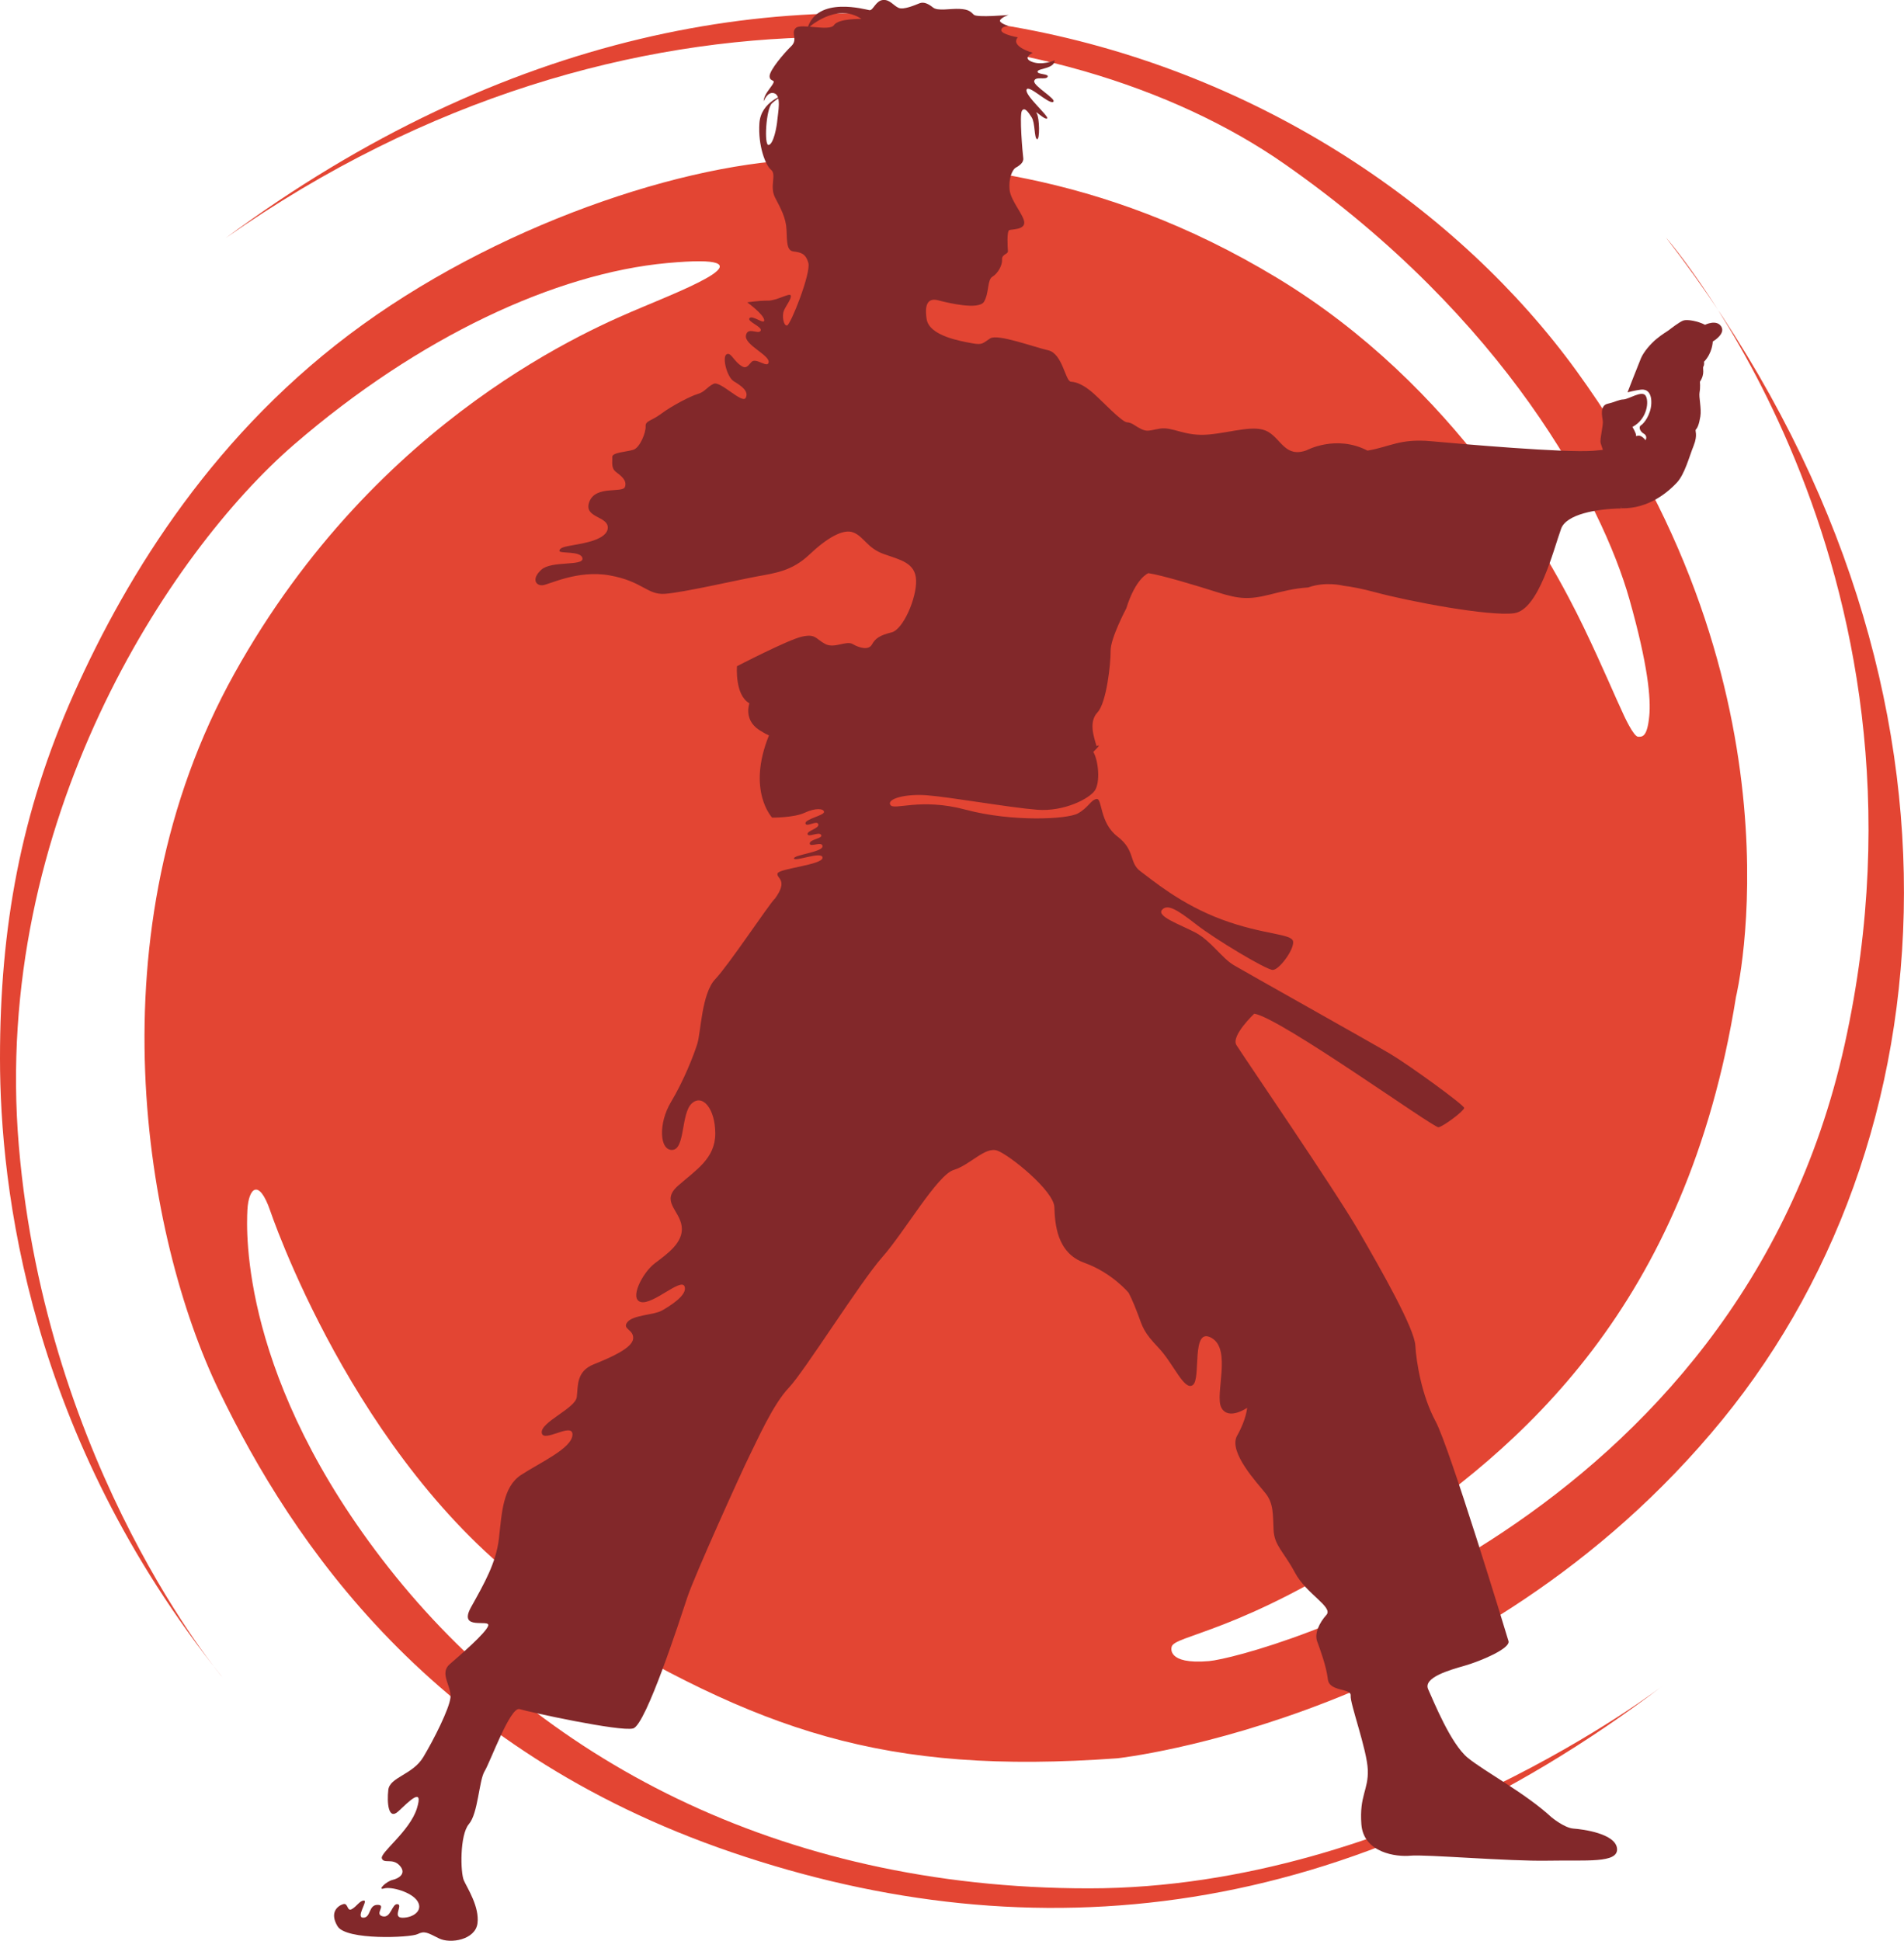
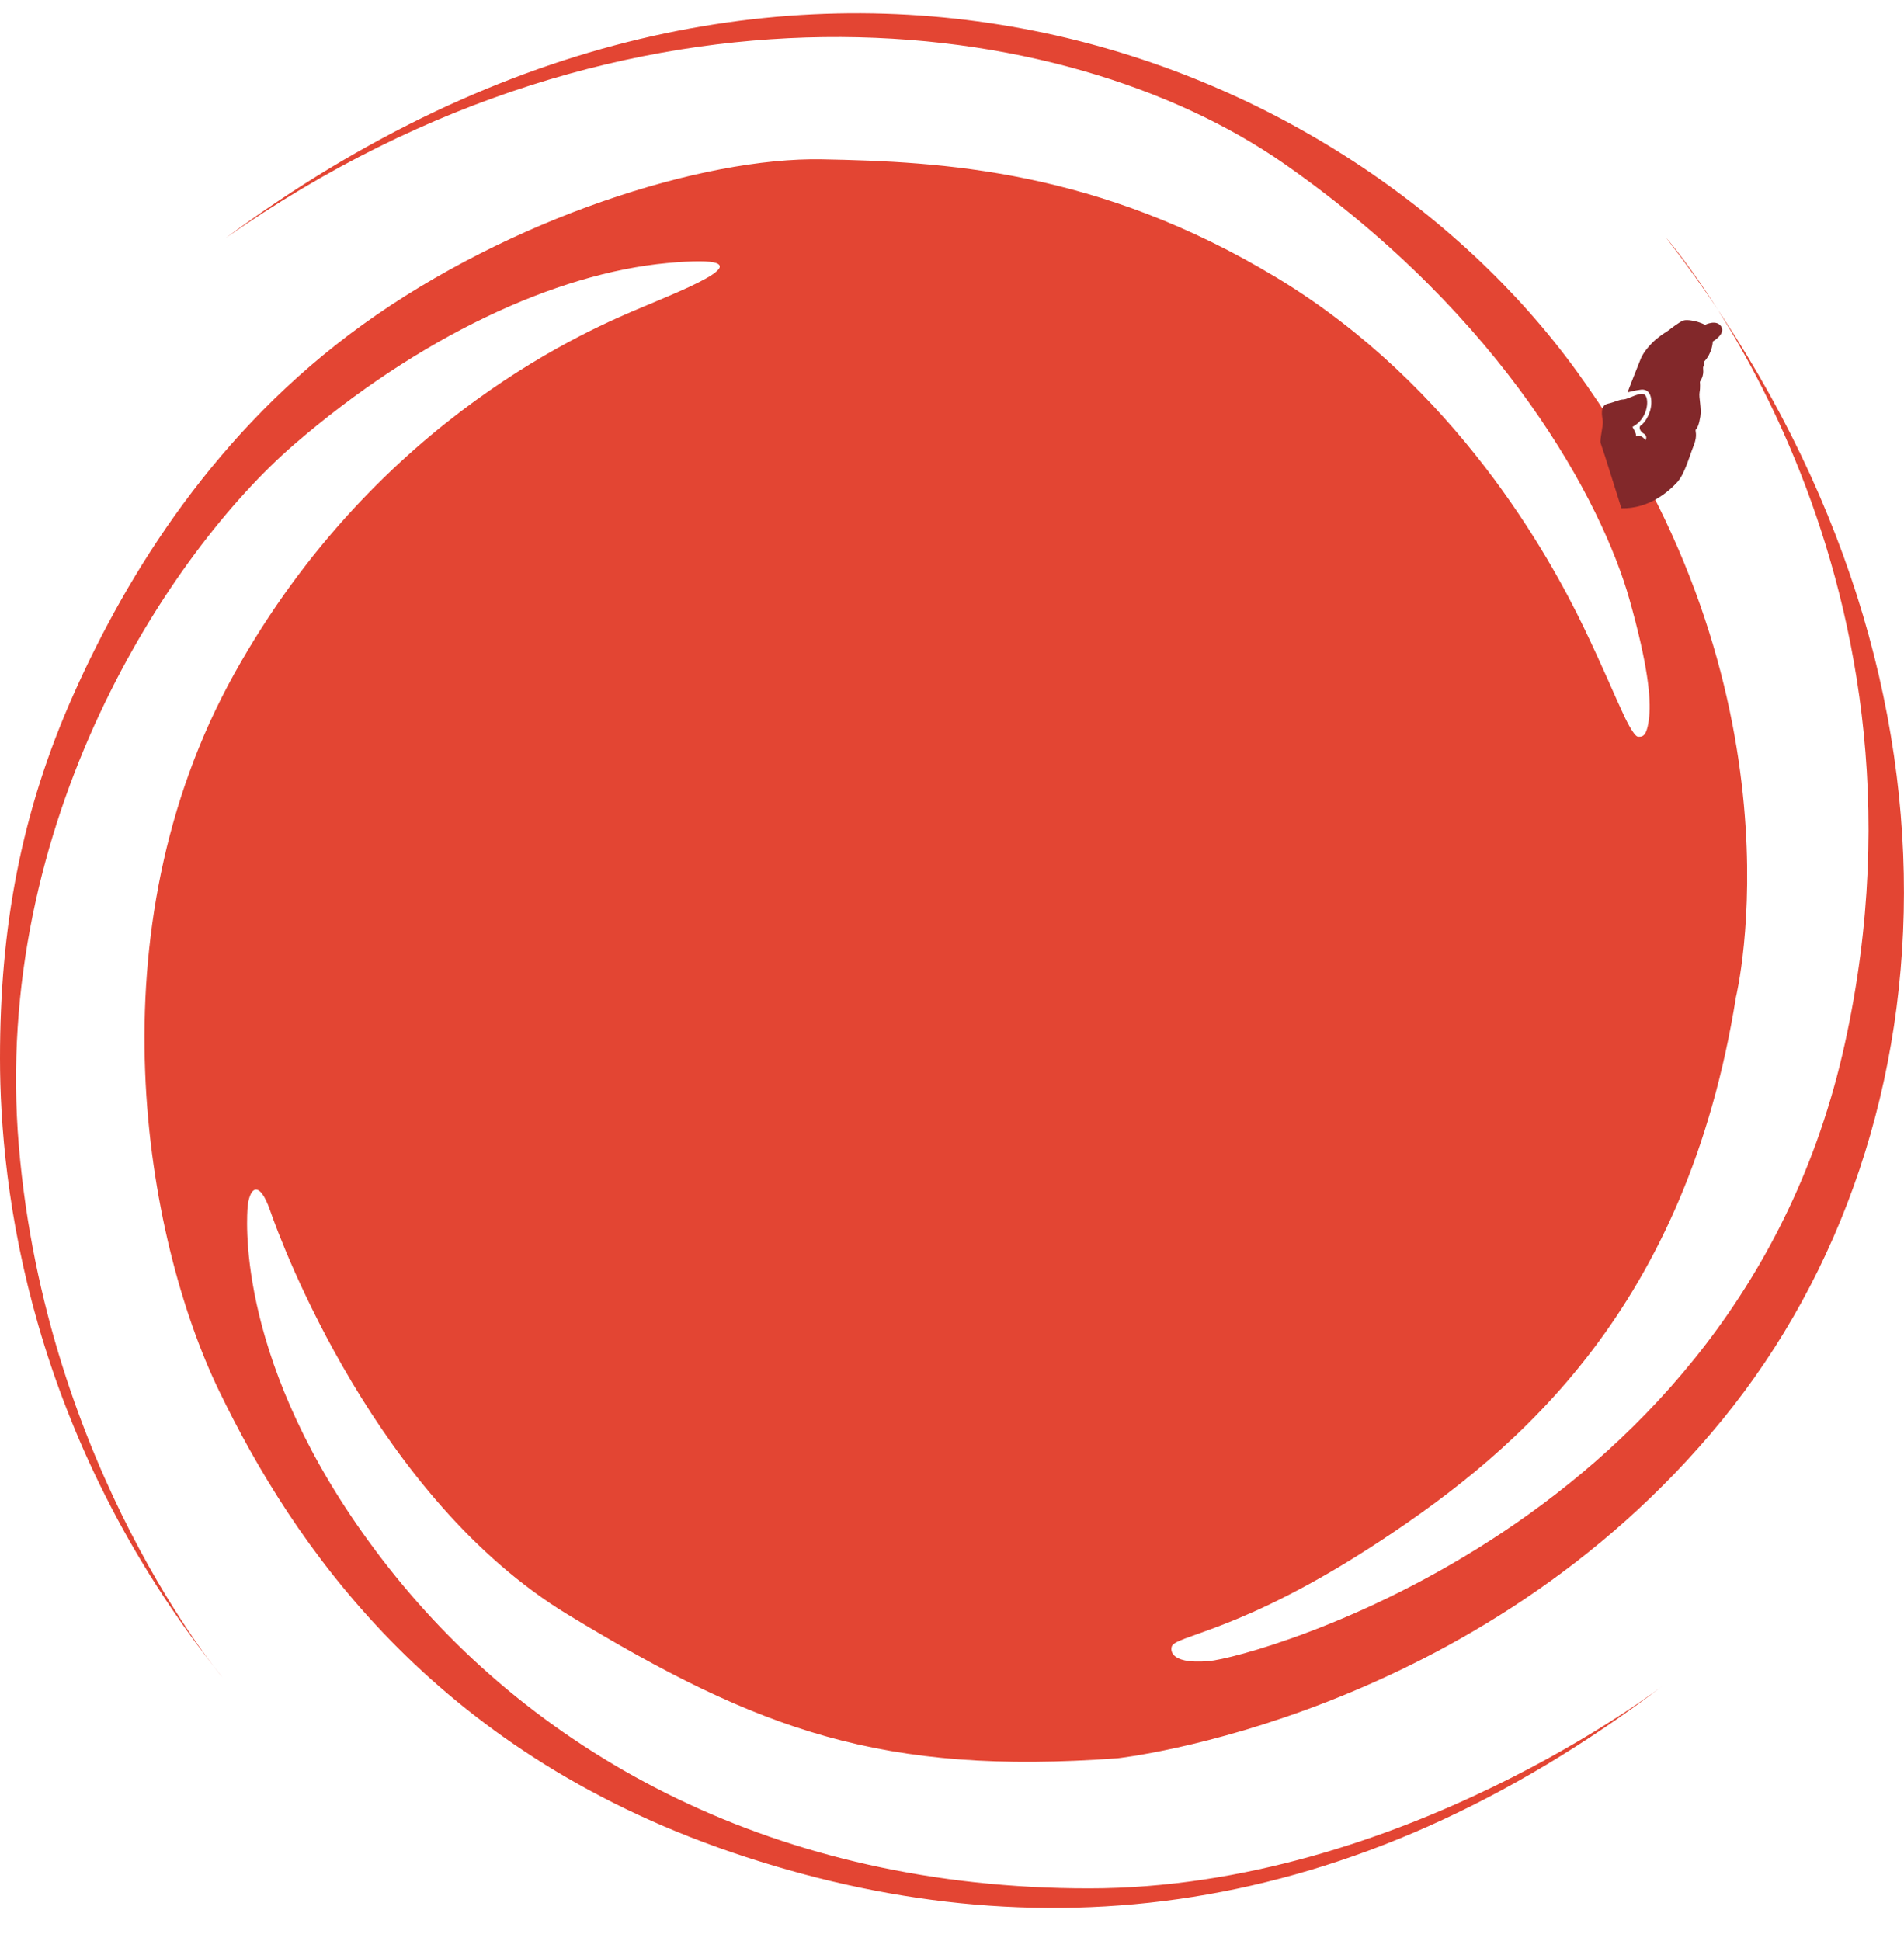
<svg xmlns="http://www.w3.org/2000/svg" id="Calque_1" data-name="Calque 1" viewBox="0 0 357.84 364.68">
  <defs>
    <style>
      .cls-1 {
        fill: #e34533;
      }

      .cls-1, .cls-2 {
        stroke-width: 0px;
      }

      .cls-2 {
        fill: #82282a;
      }
    </style>
  </defs>
  <path class="cls-1" d="m309.96,134.59c.34-3.31-.25-9.7-3.73-22-5.11-18.04-23.23-52.72-64.77-81.75C199.92,1.81,118.14-8.4,42.43,44.72c105.01-77.69,209.93-35.54,253.86,24.98,43.93,60.52,29.97,117.64,29.97,117.64-9.32,58.18-40.5,84.87-66.86,102.22-26.36,17.36-38.9,17.68-39.21,19.93,0,0-1.04,3.31,7.01,2.63,8.04-.67,99.45-25.31,119.49-115.88,20.04-90.58-33.6-151.62-33.6-151.62,60.06,77.66,55.63,167.06,10.6,222.16-46.02,56.32-113.68,63.6-113.68,63.6-44.15,3.21-67.29-5.14-103.29-27-36-21.86-53.79-69.65-55.93-75.86-2.14-6.22-4.07-4.29-4.29-.21s-1.29,31.93,26.57,67.29c27.86,35.36,72.86,60.22,131.58,60.22s108.11-38.26,108.11-38.26c-59.15,45-118.61,50.79-175.19,31.5-56.58-19.29-82.61-58.18-96.43-86.79s-24.11-86.15,2.9-134.69c27.01-48.54,68.15-65.25,76.5-68.79,8.36-3.54,25.72-10.28,4.83-8.36-20.89,1.93-46.61,13.82-70.07,34.07C31.82,103.77-1.61,154.55,3.54,215.31c5.14,60.75,38.26,99.86,38.26,99.86C5.36,269.74,0,223.23,0,198.81s3.86-46.07,13.93-68.58c10.07-22.5,26.57-49.29,54.22-69.22,27.65-19.93,63.86-31.5,86.36-31.07s51.86,1.93,85.51,22.28c33.64,20.36,51.21,52.34,57.64,65.68,3.58,7.44,5.93,13.13,7.56,16.57,0,0,1.79,3.91,2.63,3.96s1.73.02,2.11-3.85h0Z" />
-   <path class="cls-2" d="m305.47,83.74c-1.42.45-3.39.76-6,.96-5.49.42-24.73-1.28-30.55-1.8-5.82-.53-7.75,1.08-11.91,1.77-5.89-3.06-11.43-.07-11.43-.07-3.96,1.45-4.76-2-7.22-3.45s-6.56.05-11.13.49c-4.56.44-6.8-1.51-9.26-1.1-2.46.41-2.42.88-5.06-.85-.56-.32-1.05-.34-1.05-.34-.94.06-4.7-3.99-6.41-5.49s-3.1-2.09-4.17-2.14-1.56-5.28-4.28-5.9c-2.74-.62-9.48-3.14-10.9-2.24-1.42.9-1.39,1.3-3.44.91s-8.02-1.35-8.51-4.55.55-3.94,2.19-3.51,7.65,1.92,8.62.23.55-4.07,1.57-4.68,1.87-2.15,1.8-3.21,1.15-.95,1.1-1.62-.25-3.75.27-3.92,2.89-.06,2.8-1.46-2.56-4.06-2.76-6.14.5-3.73,1.14-4.11,1.56-.92,1.43-1.84-.74-8.09-.25-8.86,1.16.19,1.83,1.22.46,3.93,1.01,4.11.47-4-.05-4.84,1.43,1.25,1.94.95-4.19-4.3-3.86-5.4,4.15,2.75,4.99,2.29-3.76-2.98-3.55-3.93,2.15-.14,2.51-.77-1.98-.41-1.88-1.02,3.19-.49,3.22-2.1c0,0-2.36,1.03-4.28.28s.16-1.69.16-1.69c0,0-4.31-1.19-2.81-2.91,0,0-3.12-.54-3.11-1.34s1.43-.77,1.43-.77c0,0-2.05-.61-1.62-1.17s1.56-.92,1.56-.92c0,0-5.94.53-6.53-.04s-.94-1.02-2.69-1.1c-1.75-.09-4.07.47-4.99-.27-.92-.74-1.75-1.09-2.54-.78s-2.94,1.27-3.91.86-1.66-1.63-2.98-1.48c-1.34.15-1.81,2-2.5,1.91s-9.87-2.78-11.67,3.46c0,0,5.38-5.06,10.17-1.81,0,0-4.32-.12-5.17,1.15s-6.15-.39-7.17.54.48,2.12-.86,3.42-4.08,4.51-4.07,5.64,1.17.53.63,1.44-1.74,2.06-1.74,3.28c0,0,.74-2,2.05-1.48s.63,3.59.52,4.94-.71,4.55-1.63,4.75c-.92.2-.51-6.82.62-7.84s2.45-1.64,2.45-1.64c0,0-4.56,1.24-4.82,5.42-.27,4.18,1.13,7.86,2.2,8.73s-.33,3.11.74,5.2c1.08,2.08,2.07,3.82,2.16,6.12.09,2.28.05,3.83,1.27,4.01s2.31.25,2.83,2.16c.53,1.91-3.34,11.66-4,11.76s-.99-1.82-.59-2.79,1.46-2.25,1.29-2.84-2.63.98-4.31.96-3.87.32-3.87.32c0,0,3,2.19,3.18,3.28s-2.18-.96-2.75-.32,2.53,1.65,2.08,2.39-2.48-.85-2.76.89,4.38,3.64,4.27,4.97-2.39-.95-3.23,0c-.85.97-1.12,1.39-2.29.45s-1.68-2.41-2.44-1.86.08,4.23,1.44,5.05c1.36.82,2.84,1.83,2.22,3.08s-4.76-3.22-6.03-2.63-1.62,1.52-3,1.92-4.9,2.24-6.82,3.68-3.04,1.32-2.97,2.41c.07,1.1-1.04,4-2.33,4.4s-4.01.47-3.94,1.37c.06.9-.27,2.04.69,2.78s2.12,1.57,1.7,2.81-5.47-.34-6.68,2.76,3.51,2.69,3.45,4.92-4.55,2.92-6.34,3.24-2.69.48-2.75,1.09,4.13-.07,4.33,1.43c.21,1.5-5.82.38-7.73,2.13s-1.02,2.99.19,2.92,6.57-2.96,12.69-1.85c6.13,1.1,7,3.67,10.31,3.46s13.85-2.63,17.34-3.27,6.59-1.03,9.82-4.08,6.33-4.96,8.3-4.18,2.62,2.96,5.71,4.05c3.1,1.11,5.96,1.62,6.07,4.94.12,3.32-2.42,9.24-4.6,9.78s-3.05,1.11-3.68,2.26c-.62,1.15-2.38.67-3.63-.06s-3.47.94-5.24-.06c-1.78-.98-1.74-1.91-4.33-1.33s-12.18,5.55-12.18,5.55c0,0-.44,5.41,2.34,6.97,0,0-1.15,3.04,1.8,4.99.61.4,1.23.75,1.87,1.04-4.22,10.4.6,15.45.6,15.45,0,0,4.1.03,6.12-.92s3.63-.8,3.63-.14-3.63,1.34-3.49,2.15,2.15-.67,2.41.14-2.15,1.21-2.01,1.88,2.15-.54,2.55.14-2.15.8-2.15,1.61,2.41-.54,2.41.54-5.5,1.61-5.37,2.28,5.37-1.48,5.37-.14-8.18,2.01-8.46,2.95,2.16,1.15-.54,4.8h-.03c-1.34,1.45-8.59,12.38-11.14,15.07s-2.69,9.93-3.35,12.08-2.55,6.98-4.97,11.01c-2.41,4.03-2.15,9.13.27,8.99s1.61-6.84,3.63-8.72c2.01-1.88,4.43.94,4.43,5.64s-3.63,6.84-6.98,9.79c-3.35,2.95.27,4.57.67,7.65s-2.82,5.23-5.1,6.98-4.83,6.71-2.55,7.24,7.52-4.57,8.18-2.95c.67,1.61-2.82,3.75-4.29,4.57s-5.37.8-6.44,2.15,1.21,1.34,1.08,3.09-4.03,3.49-7.38,4.83-2.95,4.03-3.22,6.17-6.84,4.7-6.58,6.71,5.9-2.15,5.77.4-6.17,5.23-9.66,7.52c-3.49,2.28-3.63,7.38-4.16,11.95-.54,4.57-2.69,8.32-5.23,12.88s3.63,2.15,3.22,3.49-5.23,5.5-7.24,7.24.4,4.16.14,6.31-3.09,7.78-5.1,11.14c-2.01,3.35-6.31,3.75-6.58,6.17s0,5.77,1.88,4.03,4.83-4.83,3.49-.54-6.98,8.32-6.58,9.39,2.01-.14,3.35,1.34-.14,2.41-1.34,2.69-2.95,2.01-1.61,1.61,5.23.67,6.31,2.41-.8,3.09-2.82,3.09.14-2.41-.94-2.55-1.21,2.69-2.82,2.28.8-2.15-.94-2.15-1.21,2.41-2.69,2.41.94-3.22.14-3.22-1.34,1.08-2.28,1.61-.67-1.21-1.61-.94-2.69,1.48-1.08,4.16c1.61,2.68,13.69,2.15,15.03,1.48s1.88-.27,4.03.8,6.84.27,7.24-2.82-1.88-6.58-2.55-8.05-.8-8.59.94-10.61,1.88-8.18,2.95-9.93c1.07-1.74,4.83-12.21,6.58-11.67,1.74.54,18.93,4.29,21.34,3.63s8.86-20.66,10.2-24.69,10.2-23.62,11.67-26.57c1.48-2.95,4.43-9.66,7.38-12.75s13.42-19.86,17.58-24.56,10.33-15.44,13.42-16.37c3.09-.94,5.9-4.43,8.18-3.63,2.28.8,10.61,7.52,10.73,10.61s.4,8.59,5.64,10.47c5.23,1.88,8.32,5.64,8.32,5.64,0,0,.8,1.48,1.74,4.03s1.08,3.35,3.89,6.31,4.83,8.18,6.44,6.98-.4-11.01,3.49-8.86.54,10.73,1.88,13.15,4.83,0,4.83,0c0,0-.14,2.15-1.88,5.23s3.89,8.99,5.37,10.87,1.34,3.89,1.48,6.84,1.88,4.03,4.03,8.05,7.24,6.44,5.9,7.92-2.28,3.49-1.74,4.97,1.74,4.7,2.01,7.12,4.43,1.61,4.29,3.09,3.09,10.2,3.22,13.96-1.61,4.83-1.21,10.2,6.58,6.17,9.26,5.9c2.69-.27,18.52,1.08,25.77.94,7.24-.14,13.28.54,13.02-2.28-.27-2.82-6.44-3.63-8.18-3.75s-4.16-2.15-4.16-2.15c-4.97-4.57-12.48-8.52-15.7-11.14-3.22-2.62-6.44-10.67-7.45-12.88s4.03-3.63,6.84-4.43c2.82-.8,8.66-3.22,8.25-4.63s-11.08-36.43-13.69-41.27-3.63-11.08-3.82-14.29-6.24-13.89-10.67-21.54c-4.43-7.65-21.88-33.15-22.95-34.89s3.35-5.9,3.35-5.9c4.97.8,33.69,21.48,34.62,21.34s4.83-3.09,4.83-3.63-10.33-8.05-13.96-10.2c-3.63-2.15-27.15-15.33-29.36-16.64s-4.33-4.63-7.24-6.14c-2.92-1.51-7.24-3.02-6.24-4.22s2.82-.1,6.44,2.72,13.19,8.55,14.39,8.55,4.03-3.82,3.82-5.34-5.53-1.21-13.38-4.13c-7.85-2.92-13.09-7.45-15.3-9.06s-.91-3.93-4.33-6.54-2.82-7.24-3.93-7.05-1.51,1.61-3.52,2.72c-2.01,1.1-12.38,1.61-21.04-.7-8.66-2.32-13.49.21-14.19-.91s2.72-2.11,6.84-1.81c4.13.3,15.6,2.32,20.73,2.72,5.13.4,9.86-2.11,10.87-3.63,1.01-1.51.7-5.53-.3-7.24,1.88-1.82.62-1.06.62-1.06-.57-1.9-1.49-4.6.18-6.38s2.49-9.13,2.45-11.52,2.95-8.01,2.95-8.01c1.8-5.77,4.15-6.61,4.15-6.61,2.5.36,9.13,2.36,13.05,3.61,3.92,1.24,5.81,1.41,9.78.41,2.49-.62,4.46-1.15,7.21-1.34,3.32-1.19,6.62-.32,6.62-.32,1.63.2,3.52.57,5.92,1.21,6.41,1.74,21.48,4.58,26.14,3.96,4.64-.62,7.38-11.81,8.85-15.88.98-2.72,6.62-3.73,11.26-3.81" />
  <path class="cls-2" d="m301.69,85.86s-.65-1.92-.86-2.59.53-3.36.4-4.21-.59-2.86.92-3.2,1.98-.76,2.99-.81,3.4-1.71,4.11-.74.4,4.42-2.45,5.91c0,0,.74,1.21.68,1.62s.56-.64,1.79.87c0,0,.45-.77-.33-1.22s-1.02-1.31-.51-1.6,1.84-1.96,1.92-4.08-.91-2.71-1.92-2.6-2.55.51-2.55.51c0,0,1.99-5.13,2.51-6.37s1.81-2.73,2.93-3.66,2.01-1.41,2.33-1.66,1.97-1.53,2.7-1.8,2.76.1,4.1.8c0,0,2.15-1.09,3.04.32s-1.59,2.82-1.59,2.82c0,0-.03,2.13-1.65,3.81,0,0,.11.55-.11.87s.37,1.34-.65,2.87c0,0,.1,1.08-.07,2s.39,3,.15,4.52-.56,2.18-.83,2.44.42.94-.44,3.08-1.67,5.35-3.16,6.94-5.16,4.92-10.41,4.81" />
</svg>